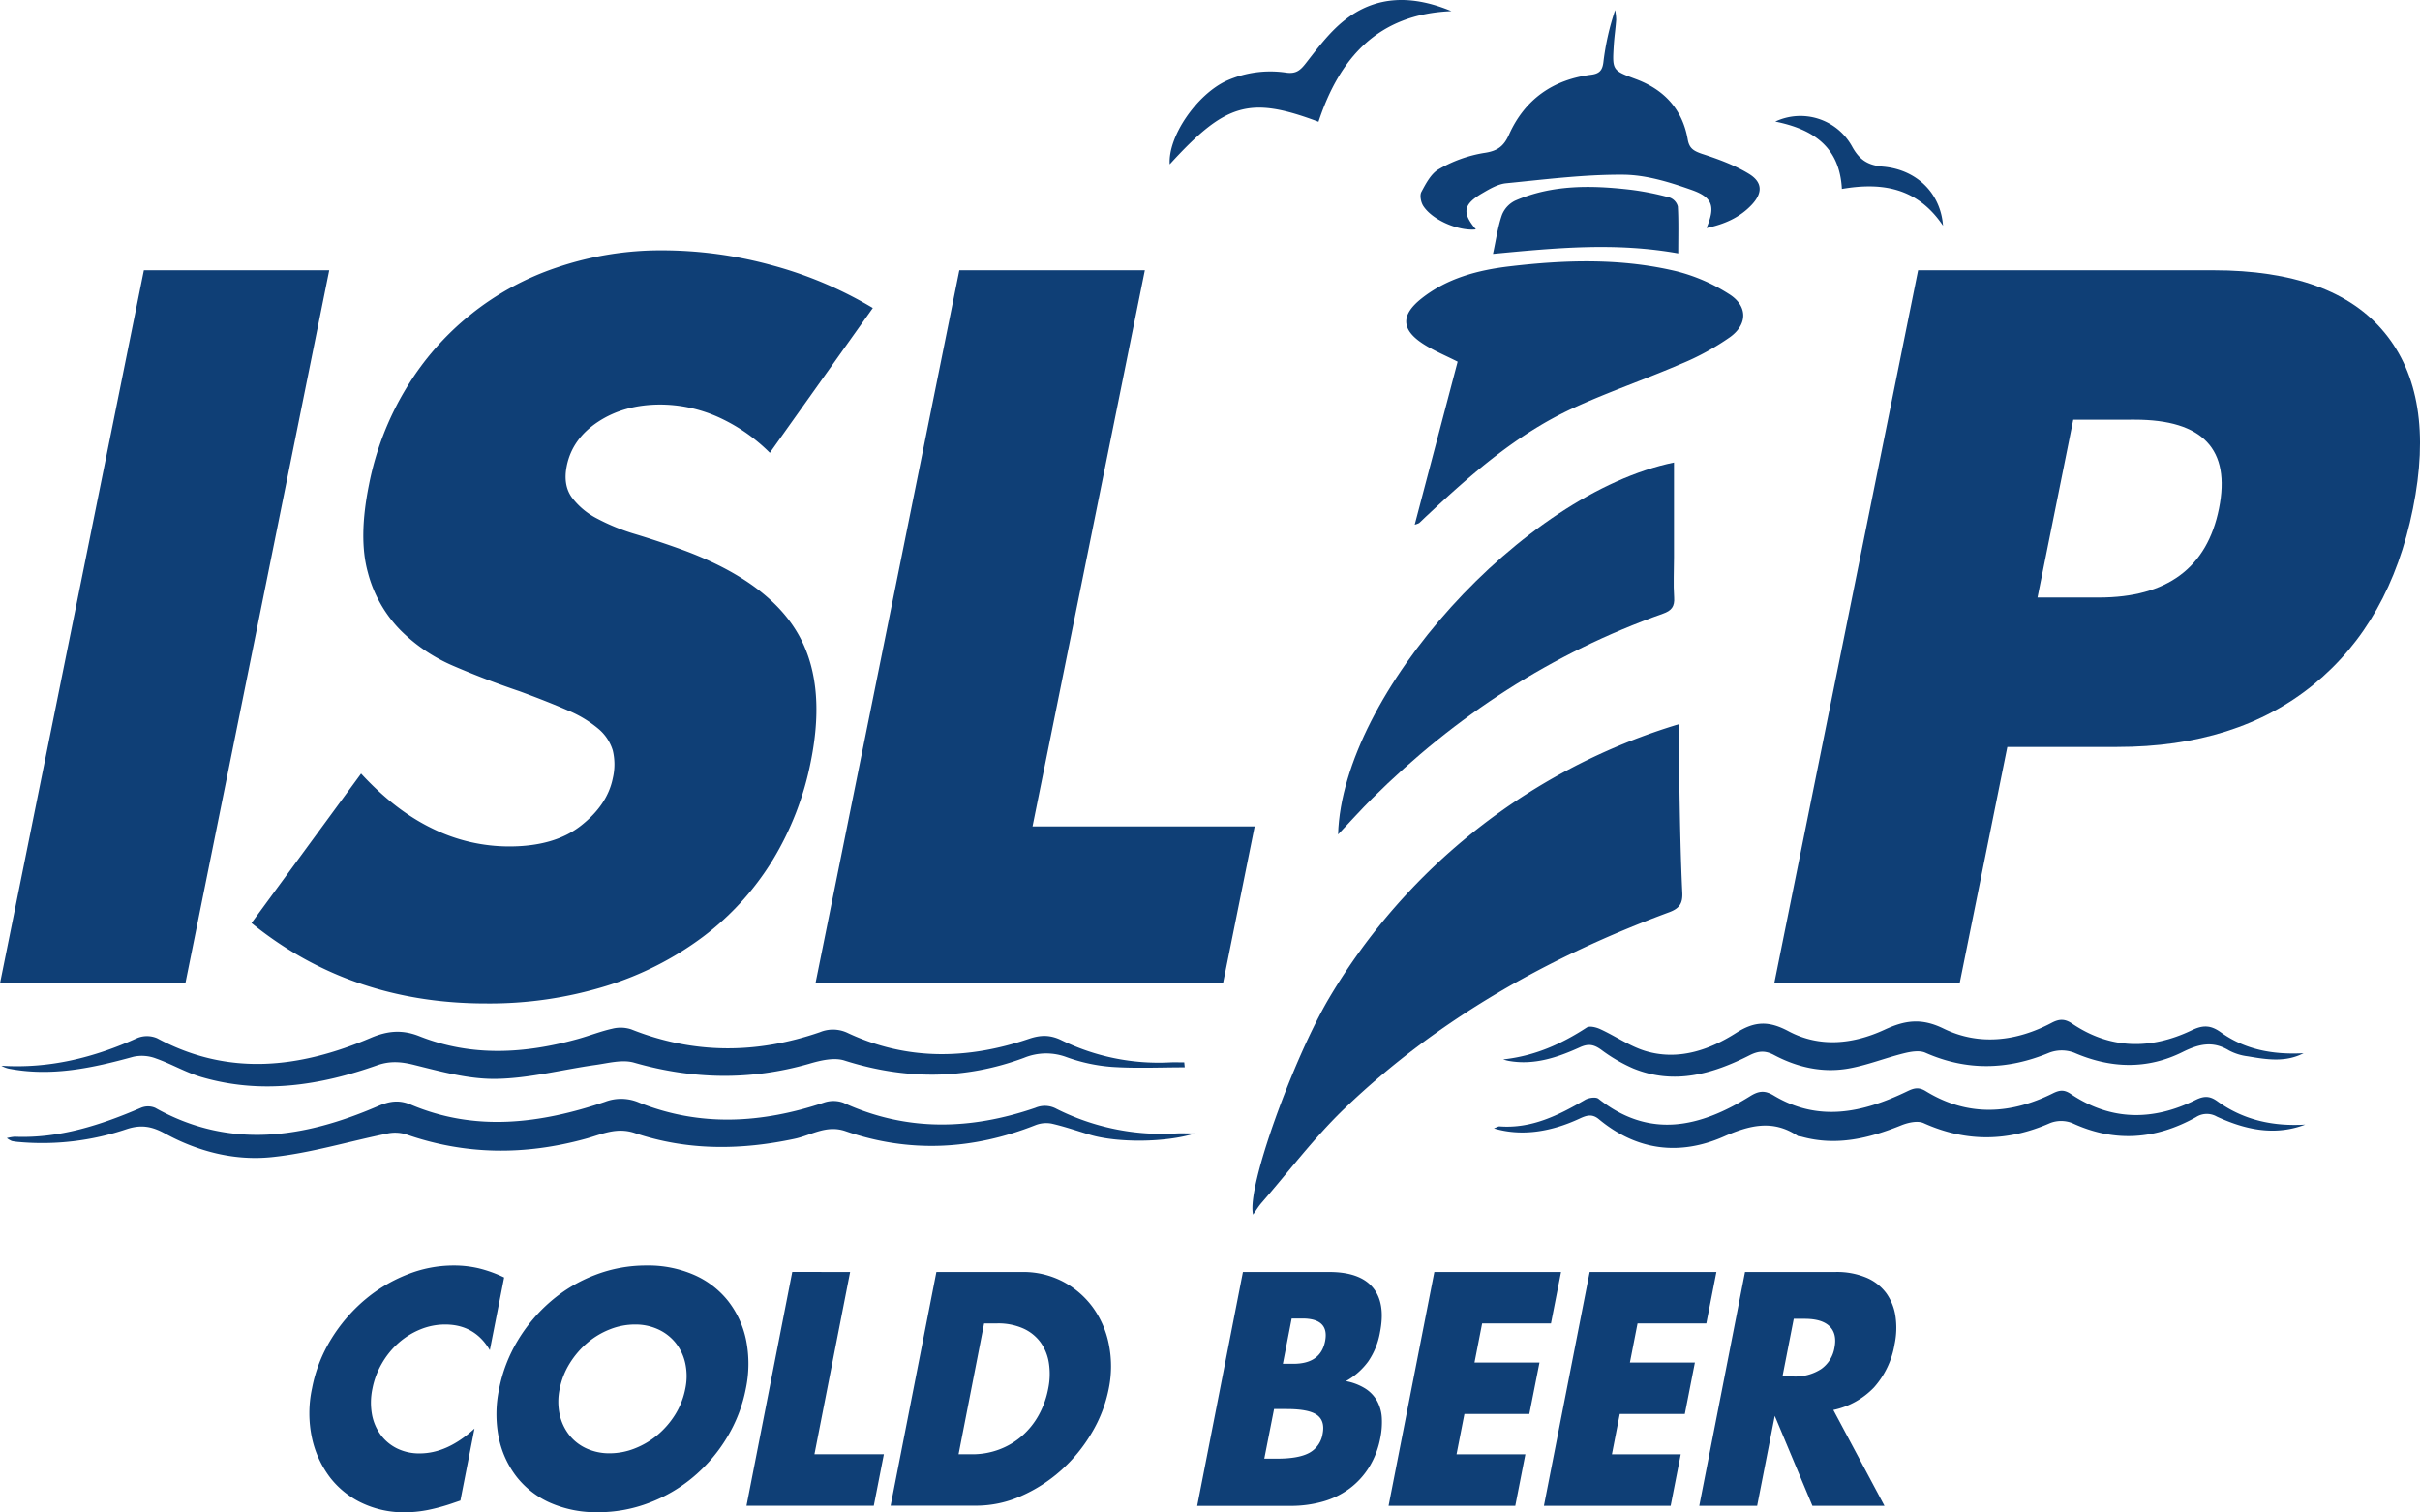
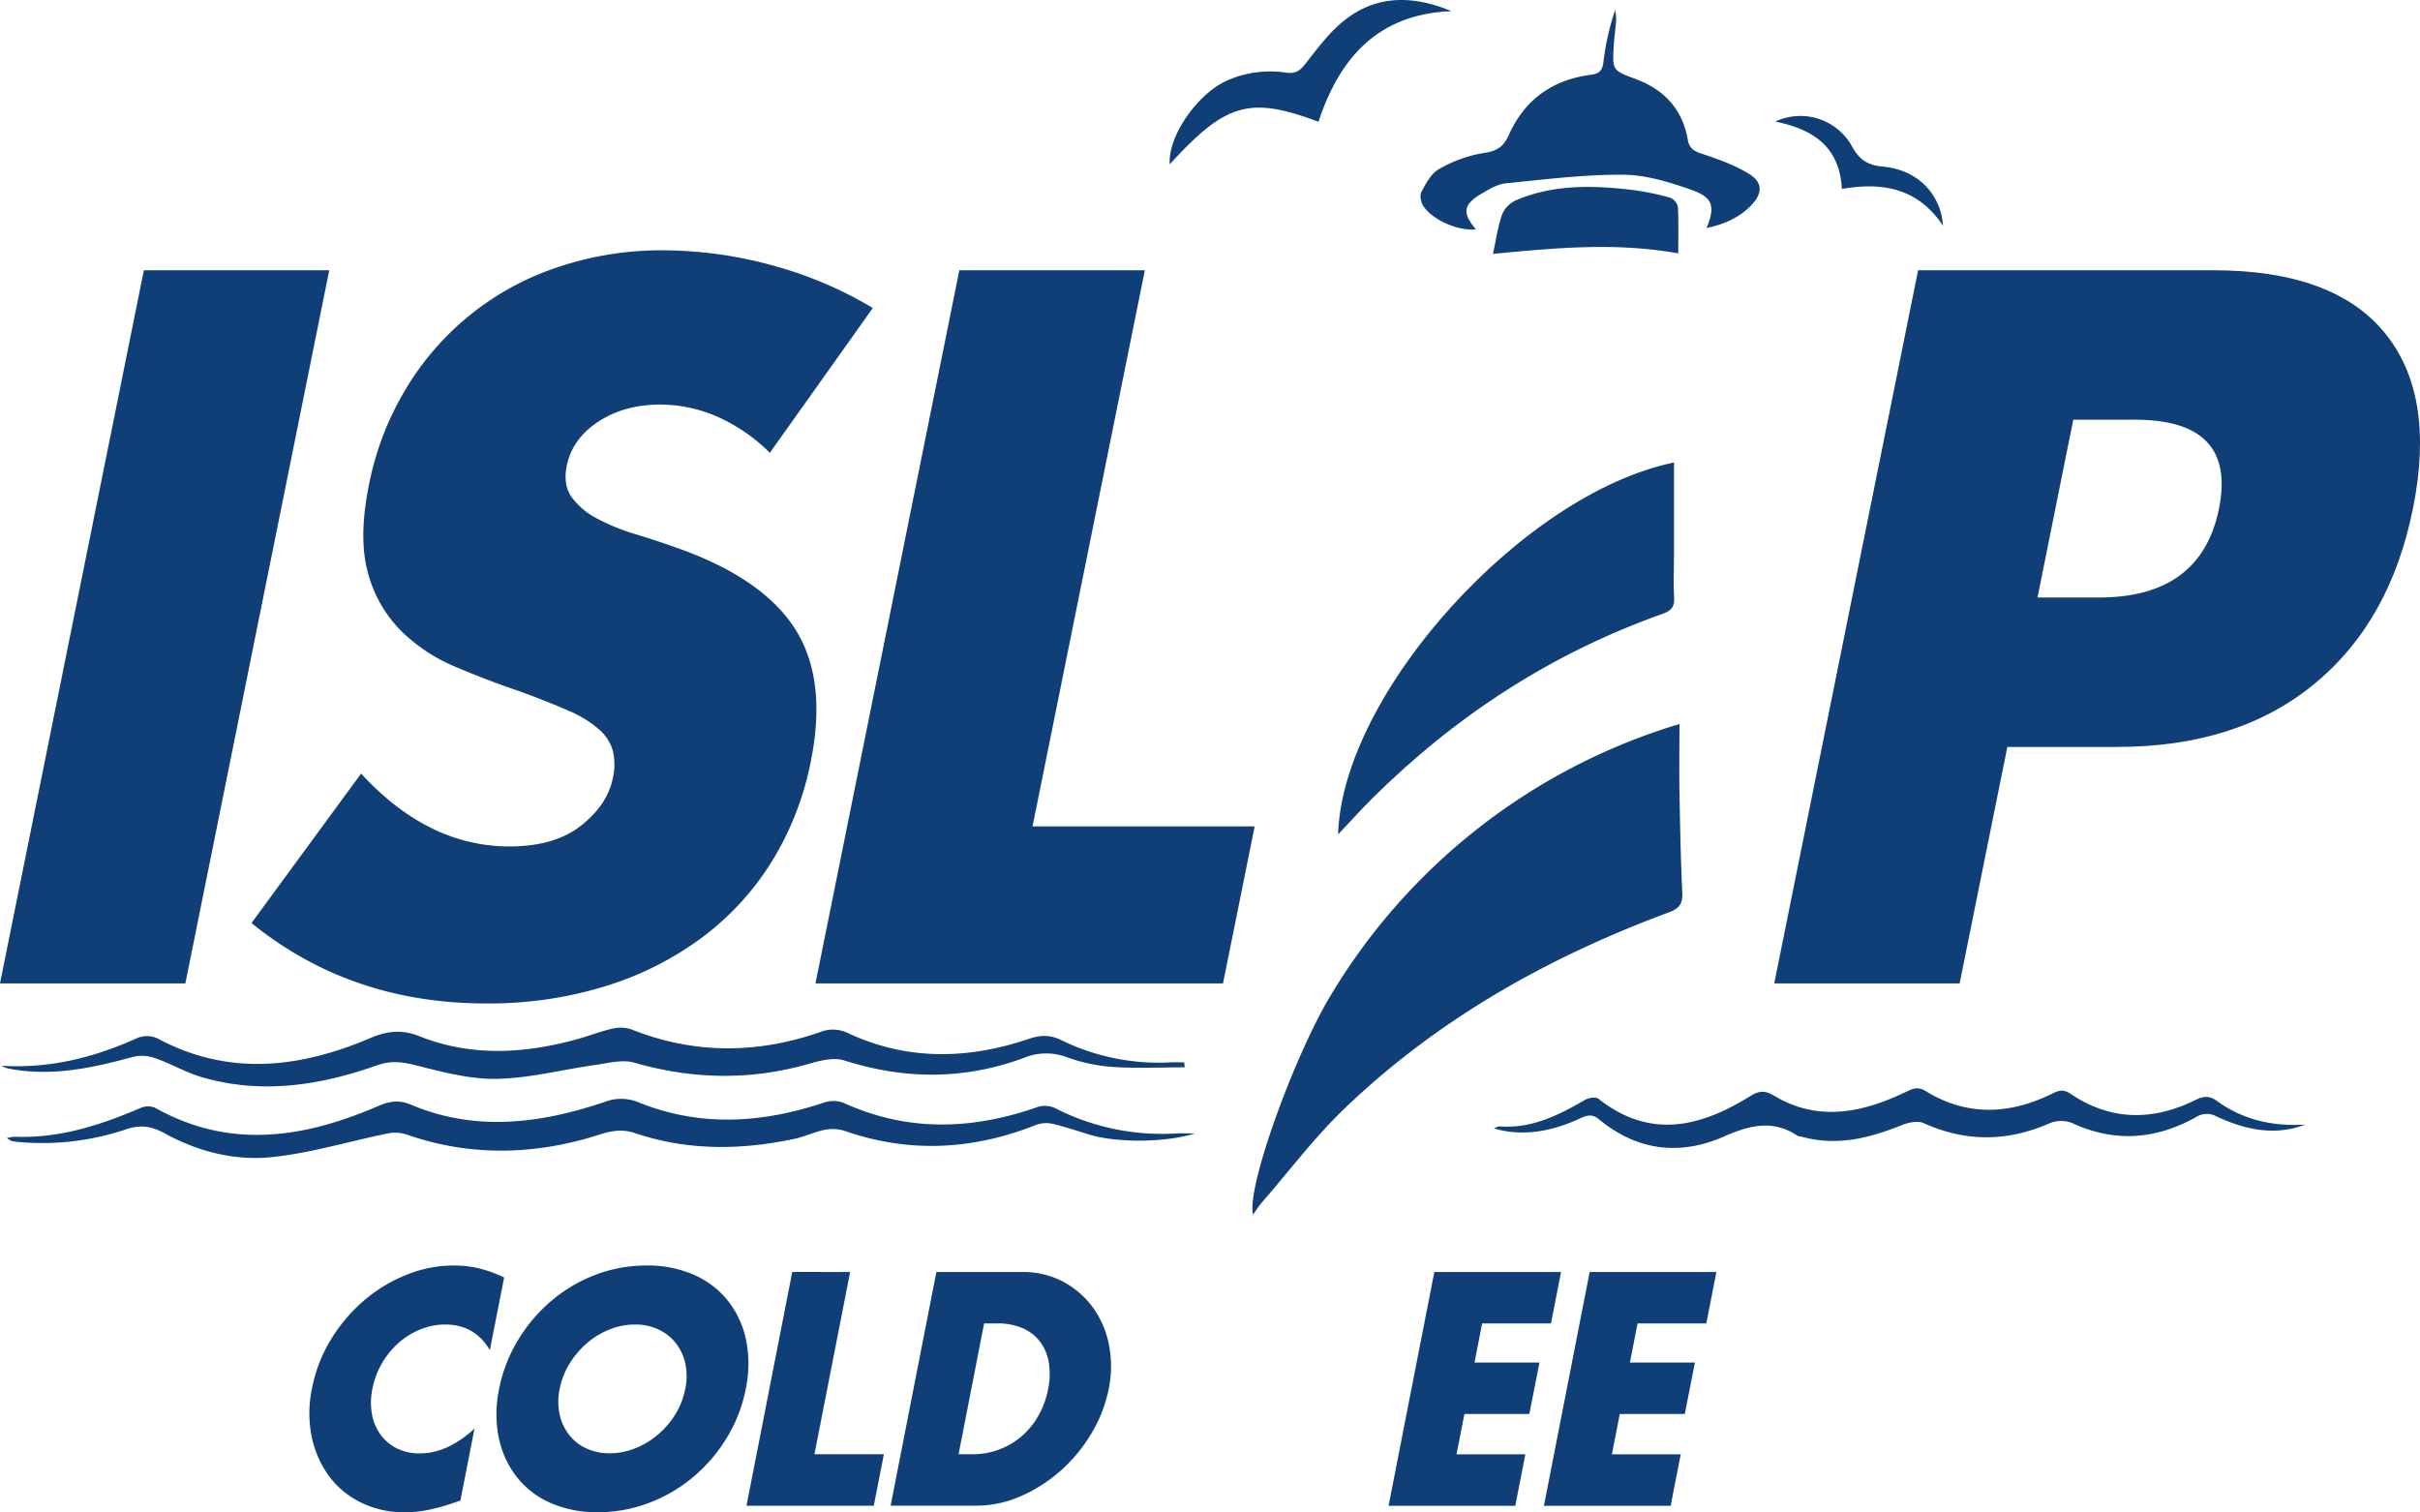
<svg xmlns="http://www.w3.org/2000/svg" viewBox="0 0 849.75 531.02">
  <defs>
    <style>.cls-1{fill:#0f3f76;}</style>
  </defs>
  <g id="Layer_2" data-name="Layer 2">
    <g id="Layer_1-2" data-name="Layer 1">
      <path class="cls-1" d="M115.61,94.9,65.09,345.31H0L50.52,94.9Z" />
      <path class="cls-1" d="M270.32,159a61.32,61.32,0,0,0-18.68-12.79,50.17,50.17,0,0,0-19.75-4.15q-12.63,0-21.8,6T199,163.65q-1.33,6.65,1.78,11a25.91,25.91,0,0,0,8.95,7.47,72.5,72.5,0,0,0,13.51,5.48q7.66,2.33,15.1,5,29.74,10.64,40.94,28.4t5.43,46.33a105.79,105.79,0,0,1-13.51,34.87,97.21,97.21,0,0,1-24.33,26.73,111.83,111.83,0,0,1-34,17.27,138.74,138.74,0,0,1-42.25,6.15q-47.51,0-82.31-28.23l38.48-52.48q12,13,25,19.27a61.09,61.09,0,0,0,27,6.31q15.94,0,25.22-7.31t11.16-16.61a21,21,0,0,0,0-9.79,16,16,0,0,0-5.1-7.64,40.91,40.91,0,0,0-10.82-6.48q-6.87-3-16.76-6.64-11.82-4-23-8.8a59.28,59.28,0,0,1-19-12.79A45.16,45.16,0,0,1,129.17,201q-3.37-12.12.38-30.72a103.53,103.53,0,0,1,12.95-33.71A98,98,0,0,1,195.61,93.9a113.45,113.45,0,0,1,37.24-6,145.87,145.87,0,0,1,37.82,5.14,139.6,139.6,0,0,1,35.81,15.11Z" />
      <path class="cls-1" d="M402,94.9,362.56,290.18h78l-11.12,55.13H286.34L336.86,94.9Z" />
      <path class="cls-1" d="M688.1,345.31H623L673.52,94.9H777.14q42.18,0,60.18,21.92t9.95,61.77q-8,39.85-34.88,61.78t-69,21.91H704.85Zm27.34-135.5H737q35.87,0,42.17-31.22t-29.57-31.22H728Z" />
      <path class="cls-1" d="M589.72,254.23c0,8.15-.11,15.78,0,23.4.2,11.95.43,23.9,1,35.84.17,3.76-1,5.5-4.57,6.84C543.79,336,505,357.75,472.26,389.1c-10.62,10.17-19.57,22.08-29.25,33.23-1.05,1.21-1.9,2.6-3,4.16-2.43-9.39,14.32-55.13,26.7-76.05A214.59,214.59,0,0,1,589.72,254.23Z" />
-       <path class="cls-1" d="M496.76,184.23c5.1-19.38,10.06-38.21,15.07-57.23-4.13-2.1-8.28-3.8-12-6.18-7.89-5.07-8-10.2-.69-16,9.05-7.18,19.92-10,31-11.3,19.71-2.33,39.55-2.91,59,1.85a63,63,0,0,1,18,7.89c6.49,4.06,6.64,10.5.41,15.06a89.23,89.23,0,0,1-17.38,9.5c-12.63,5.46-25.73,9.89-38.2,15.68-19.38,9-35.31,22.94-50.75,37.42-1,.91-1.91,1.85-2.9,2.74A7.67,7.67,0,0,1,496.76,184.23Z" />
      <path class="cls-1" d="M469.85,293c1.48-49.55,64.94-119.72,117.95-130.6,0,11.25,0,22.33,0,33.42,0,4.65-.27,9.32.05,13.94.23,3.25-.93,4.66-3.91,5.72-39,13.83-72.84,35.81-102.13,64.91C477.93,284.25,474.29,288.32,469.85,293Z" />
      <path class="cls-1" d="M416,374.78c-8.49,0-17,.41-25.47-.15a60,60,0,0,1-16-3.42,20.44,20.44,0,0,0-14.94.23c-20.88,7.75-41.85,7.69-63.09.94-3.67-1.17-8.48,0-12.46,1.17-20.55,5.9-40.88,5.48-61.4-.42-4.11-1.18-9.06.18-13.56.81-11.64,1.63-23.22,4.71-34.87,4.89-9.58.15-19.34-2.55-28.79-4.9-4.58-1.15-8.48-1.46-13,.13-20.13,7.13-40.65,10.29-61.64,4.15-5.53-1.62-10.63-4.66-16.1-6.57a13.91,13.91,0,0,0-7.85-.57c-14.21,3.91-28.43,7-43.27,4.26a9,9,0,0,1-3.08-1.11C17.3,375.29,33,371.39,48.2,364.5a9,9,0,0,1,7,.08c25.08,13.49,50.08,10.47,75-.14,5.82-2.48,11-3,17.07-.58,18.36,7.3,37.08,6.14,55.75.94,4-1.12,7.89-2.67,11.93-3.57a12,12,0,0,1,6.69.21c22,8.77,44.09,8.66,66.27,1a12,12,0,0,1,9.87.33c20.84,9.74,42.15,9.24,63.53,2,4.06-1.38,7.45-1.45,11.41.49a77.71,77.71,0,0,0,38.2,7.78c1.64-.07,3.28,0,4.91,0Z" />
      <path class="cls-1" d="M2.4,399.63a16,16,0,0,1,2.73-.48c15.72.65,30.17-4.08,44.35-10.15a6.44,6.44,0,0,1,5,0c26.19,14.7,52.24,10.61,78.16-.56,4-1.74,7.38-2.35,11.64-.55,22.8,9.64,45.59,6.63,68.17-1a15.91,15.91,0,0,1,11.9.24c21.56,8.67,43.2,7.29,64.86.07a10.34,10.34,0,0,1,6.9,0c22.28,10.24,44.8,9.57,67.48,1.78a8.49,8.49,0,0,1,7.4.39A82.43,82.43,0,0,0,413,398c1.76-.1,3.54,0,6.58,0-10.4,3.26-27.32,3.3-36.82.47-4.45-1.33-8.86-2.86-13.37-3.9a10.28,10.28,0,0,0-5.75.49c-22,8.72-44.32,9.91-66.77,2.13-6.69-2.31-12,1.44-17.82,2.68-18.94,4.05-37.72,4.21-56.1-2-6.53-2.22-11.8.51-17.32,2-21.3,5.86-42.28,5.75-63.2-1.61a13.2,13.2,0,0,0-6.7-.17c-13.46,2.74-26.77,6.84-40.35,8.23-13,1.33-25.81-1.94-37.44-8.3-4.47-2.44-8.25-3.26-13.48-1.53A92.43,92.43,0,0,1,6.59,401a18.21,18.21,0,0,1-2.46-.35A9,9,0,0,1,2.4,399.63Z" />
      <path class="cls-1" d="M599.23,80.07c3.08-7.47,2.33-10.7-5.18-13.36-7.73-2.74-16-5.3-24.07-5.36-13.71-.1-27.46,1.66-41.15,3-2.83.28-5.64,1.92-8.19,3.41-6.91,4-7.36,6.89-2.4,12.79-6,.65-15.15-3.19-18.43-8.17-.88-1.31-1.36-3.8-.7-5,1.6-3,3.43-6.49,6.16-8A46.77,46.77,0,0,1,521,53.72c4.73-.66,7-2.23,8.92-6.56,5.53-12.27,15.4-19.23,28.79-20.92,2.81-.36,3.93-1.44,4.29-4.31a90.85,90.85,0,0,1,4.14-18.4,20,20,0,0,1,.36,3.41c-.2,3-.66,6-.84,8.93-.55,8.86-.51,8.83,7.8,11.92,9.95,3.72,16.32,10.63,18.17,21.2.54,3.1,2.06,4,4.93,5,5.74,1.87,11.6,4,16.68,7.13,4.79,3,4.64,6.78.78,10.86C610.8,76.42,605.44,78.76,599.23,80.07Z" />
      <path class="cls-1" d="M809.46,394.89c-10.8,4.1-21.13,1.77-31.08-2.82a7,7,0,0,0-7.3.21c-14.09,7.85-28.5,9-43.43,2.09a10.67,10.67,0,0,0-7.84,0c-14.86,6.54-29.48,6.71-44.36,0-2.1-.95-5.46-.19-7.84.77-11.32,4.57-22.75,7.39-35,4-.47-.14-1.06-.08-1.44-.33-8.75-5.84-17-3.63-25.94.31-15.49,6.8-30.48,4.92-43.78-6.1-2.38-2-4.34-1.38-6.78-.24-10.76,5-21,6.18-30.12,3.44,1.06-.39,1.53-.73,2-.7,11.22.84,20.67-3.87,30-9.31,1.27-.75,3.81-1.13,4.73-.39,18,14.27,35.68,10,53.11-.82,3.16-2,5.27-2.22,8.42-.33,15.76,9.47,31.29,6,46.61-1.34,2.33-1.12,4.07-1.86,6.78-.19,14.63,9,29.67,8.21,44.62.78,2.42-1.2,4-1.34,6.26.18,14.18,9.57,29,9.52,43.95,2.09,3-1.46,5-1.36,7.62.54C787.82,393.33,798.22,395.57,809.46,394.89Z" />
-       <path class="cls-1" d="M527.82,372c11-1.18,20.42-5.38,29.33-11.19,1.05-.68,3.34-.09,4.75.56,5.55,2.54,10.72,6.26,16.5,7.86,11.28,3.14,22-.63,31.27-6.56,6.62-4.22,11.56-4.19,18.36-.56,11,5.85,22.74,4.53,33.71-.54,7.13-3.3,12.89-4.22,20.7-.4,12.39,6.07,25.63,4.51,37.94-2,2.69-1.42,4.62-1.5,7.21.25,13.49,9.12,27.75,9.17,42,2.35,4-1.93,6.71-1.82,10.28.75,8.58,6.16,18.49,7.87,29,7.31-6.4,3.29-13,2.21-19.55,1.09a19.07,19.07,0,0,1-6.64-2.06c-5.67-3.45-10.58-2.29-16.29.55-12.45,6.19-25.24,5.8-38.07.24a12.35,12.35,0,0,0-8.76,0c-14.59,6.05-28.93,6.45-43.51,0-2.08-.92-5.11-.38-7.51.21-6.6,1.63-13,4.23-19.65,5.37-9.09,1.55-17.92-.49-26-4.79-3-1.59-5.33-1.46-8.32,0-13.09,6.65-26.66,10.67-41.15,4.7a56.38,56.38,0,0,1-11.12-6.49c-2.56-1.84-4.45-2.31-7.58-.88-7.88,3.57-16.09,6.35-25,4.74A15.33,15.33,0,0,1,527.82,372Z" />
      <path class="cls-1" d="M524.24,89.15c1.1-5.06,1.7-9.54,3.16-13.72a9.47,9.47,0,0,1,4.67-5c13.07-5.66,26.82-5.4,40.6-3.8a97.44,97.44,0,0,1,13.62,2.73,4.58,4.58,0,0,1,2.86,3.13c.31,5.23.14,10.49.14,16.48C567.14,85,546.07,87.08,524.24,89.15Z" />
      <path class="cls-1" d="M509.65,3.92c-25.74,1-39.27,16.37-46.68,38.84-24.16-9.07-32.57-6.61-52.23,14.94-.69-9.74,9.5-24.55,20-29.37a37.72,37.72,0,0,1,21-2.81c3.44.45,4.91-.9,6.84-3.38,4.05-5.2,8.12-10.65,13.19-14.75C483.36-2,496.39-1.61,509.65,3.92Z" />
      <path class="cls-1" d="M682.27,79.25c-8.95-13.31-21.35-15.36-35.52-12.91-.8-15-10.31-21-23.38-23.65a20.72,20.72,0,0,1,26.88,8.6c2.58,4.74,5.45,6.75,11,7.23C673.08,59.56,681.45,67.92,682.27,79.25Z" />
      <path class="cls-1" d="M172,474.09q-5.29-9-15.66-9a22.89,22.89,0,0,0-8.79,1.74,26.79,26.79,0,0,0-7.62,4.74,28.8,28.8,0,0,0-5.8,7.13,28.5,28.5,0,0,0-3.36,8.93,23.8,23.8,0,0,0-.16,9,17.48,17.48,0,0,0,3.06,7.19,15.79,15.79,0,0,0,5.75,4.79,17.6,17.6,0,0,0,7.95,1.74q9.75,0,19.24-8.71l-4.95,25.26-2.22.76a68.63,68.63,0,0,1-9.21,2.56,43.11,43.11,0,0,1-8.15.81,34.32,34.32,0,0,1-14.87-3.21,30.65,30.65,0,0,1-11.3-9A35.29,35.29,0,0,1,109.56,505a41.42,41.42,0,0,1,0-17.47,51.17,51.17,0,0,1,6.76-17.37A57.48,57.48,0,0,1,128,456.5a53.39,53.39,0,0,1,14.87-8.92,43.83,43.83,0,0,1,16.29-3.21,38.25,38.25,0,0,1,9,1,44.92,44.92,0,0,1,8.86,3.21Z" />
      <path class="cls-1" d="M175.26,487.7a52.31,52.31,0,0,1,6.55-17,56.12,56.12,0,0,1,11.62-13.77,52.54,52.54,0,0,1,15.43-9.2A49.72,49.72,0,0,1,227,444.37a40.16,40.16,0,0,1,16.77,3.32,31.17,31.17,0,0,1,11.94,9.2A33.13,33.13,0,0,1,262,470.66a42.56,42.56,0,0,1-.12,17,52.11,52.11,0,0,1-6.55,17,55.28,55.28,0,0,1-11.67,13.77,53.1,53.1,0,0,1-15.54,9.2A49.79,49.79,0,0,1,210,531a40.12,40.12,0,0,1-16.83-3.32,30.8,30.8,0,0,1-11.83-9.2,33.38,33.38,0,0,1-6.23-13.77A42.52,42.52,0,0,1,175.26,487.7Zm21.26,0a21.44,21.44,0,0,0,0,9,17.82,17.82,0,0,0,3.36,7.19,16.26,16.26,0,0,0,6.08,4.73,19.07,19.07,0,0,0,8.12,1.69,23.86,23.86,0,0,0,8.78-1.69,28.67,28.67,0,0,0,8-4.73,30.12,30.12,0,0,0,6.23-7.19,26.81,26.81,0,0,0,3.53-9,21.48,21.48,0,0,0,0-9,17.51,17.51,0,0,0-3.41-7.19,16.84,16.84,0,0,0-6.13-4.73,19.1,19.1,0,0,0-8.12-1.69,23.86,23.86,0,0,0-8.78,1.69,27.85,27.85,0,0,0-7.93,4.73,30.6,30.6,0,0,0-6.18,7.19A26.78,26.78,0,0,0,196.52,487.7Z" />
      <path class="cls-1" d="M298.51,446.65l-12.53,64h24.38l-3.54,18.07h-44.7l16.07-82.09Z" />
      <path class="cls-1" d="M328.8,446.65h30.07A30,30,0,0,1,373.2,450a30.89,30.89,0,0,1,10.48,9,33.07,33.07,0,0,1,5.68,13.06,39,39,0,0,1-.05,15.63,48.43,48.43,0,0,1-6,15.51,55.1,55.1,0,0,1-10.76,13.12,53.22,53.22,0,0,1-14,9,38.72,38.72,0,0,1-15.75,3.38H312.73Zm7.79,64h4.67a26.61,26.61,0,0,0,9.78-1.75,26,26,0,0,0,7.94-4.79,27,27,0,0,0,5.77-7.24,31.06,31.06,0,0,0,3.3-9.19,25.37,25.37,0,0,0,.24-9.15,16.8,16.8,0,0,0-3-7.29,15.27,15.27,0,0,0-6.06-4.79,21.5,21.5,0,0,0-9-1.75h-4.67Z" />
-       <path class="cls-1" d="M436.44,446.65h30.29q10.78,0,15.32,5.45t2.53,15.67a26,26,0,0,1-4.14,10.29,24.44,24.44,0,0,1-7.83,6.91,19.6,19.6,0,0,1,6.89,2.67,12.33,12.33,0,0,1,4.11,4.41,14,14,0,0,1,1.6,5.88,27.86,27.86,0,0,1-.53,7,30.2,30.2,0,0,1-3.92,10.23,27.46,27.46,0,0,1-6.87,7.51,28.65,28.65,0,0,1-9.34,4.57,41.17,41.17,0,0,1-11.5,1.53H420.38Zm7.5,65.54h4.46q7.68,0,11.4-2.07a9.2,9.2,0,0,0,4.62-6.64c.6-3.05-.08-5.26-2-6.64s-5.47-2.07-10.59-2.07h-4.46Zm6.52-33.31h3.74q9.54,0,11.09-7.95t-8-7.95h-3.74Z" />
      <path class="cls-1" d="M544.6,464.72H520.43l-2.68,13.72h22.82L537,496.51H514.21l-2.77,14.16h24.17l-3.54,18.07H487.58l16.07-82.09h44.49Z" />
      <path class="cls-1" d="M599.15,464.72H575l-2.68,13.72h22.82l-3.54,18.07H568.76L566,510.67h24.17l-3.54,18.07H542.13l16.06-82.09h44.5Z" />
-       <path class="cls-1" d="M661.7,528.74H636.4l-13.22-31.57L617,528.74H596.68l16.06-82.09h31.64a26.7,26.7,0,0,1,11,2,16.78,16.78,0,0,1,7,5.49,18.64,18.64,0,0,1,3.19,8.06,27.91,27.91,0,0,1-.31,9.8A30.18,30.18,0,0,1,658,487.21a27.61,27.61,0,0,1-14.25,7.89Zm-35.81-45.4h3.84a16.64,16.64,0,0,0,9.74-2.61,11.43,11.43,0,0,0,4.68-7.51c.64-3.27.06-5.77-1.74-7.52s-4.71-2.61-8.72-2.61h-3.84Z" />
    </g>
  </g>
</svg>